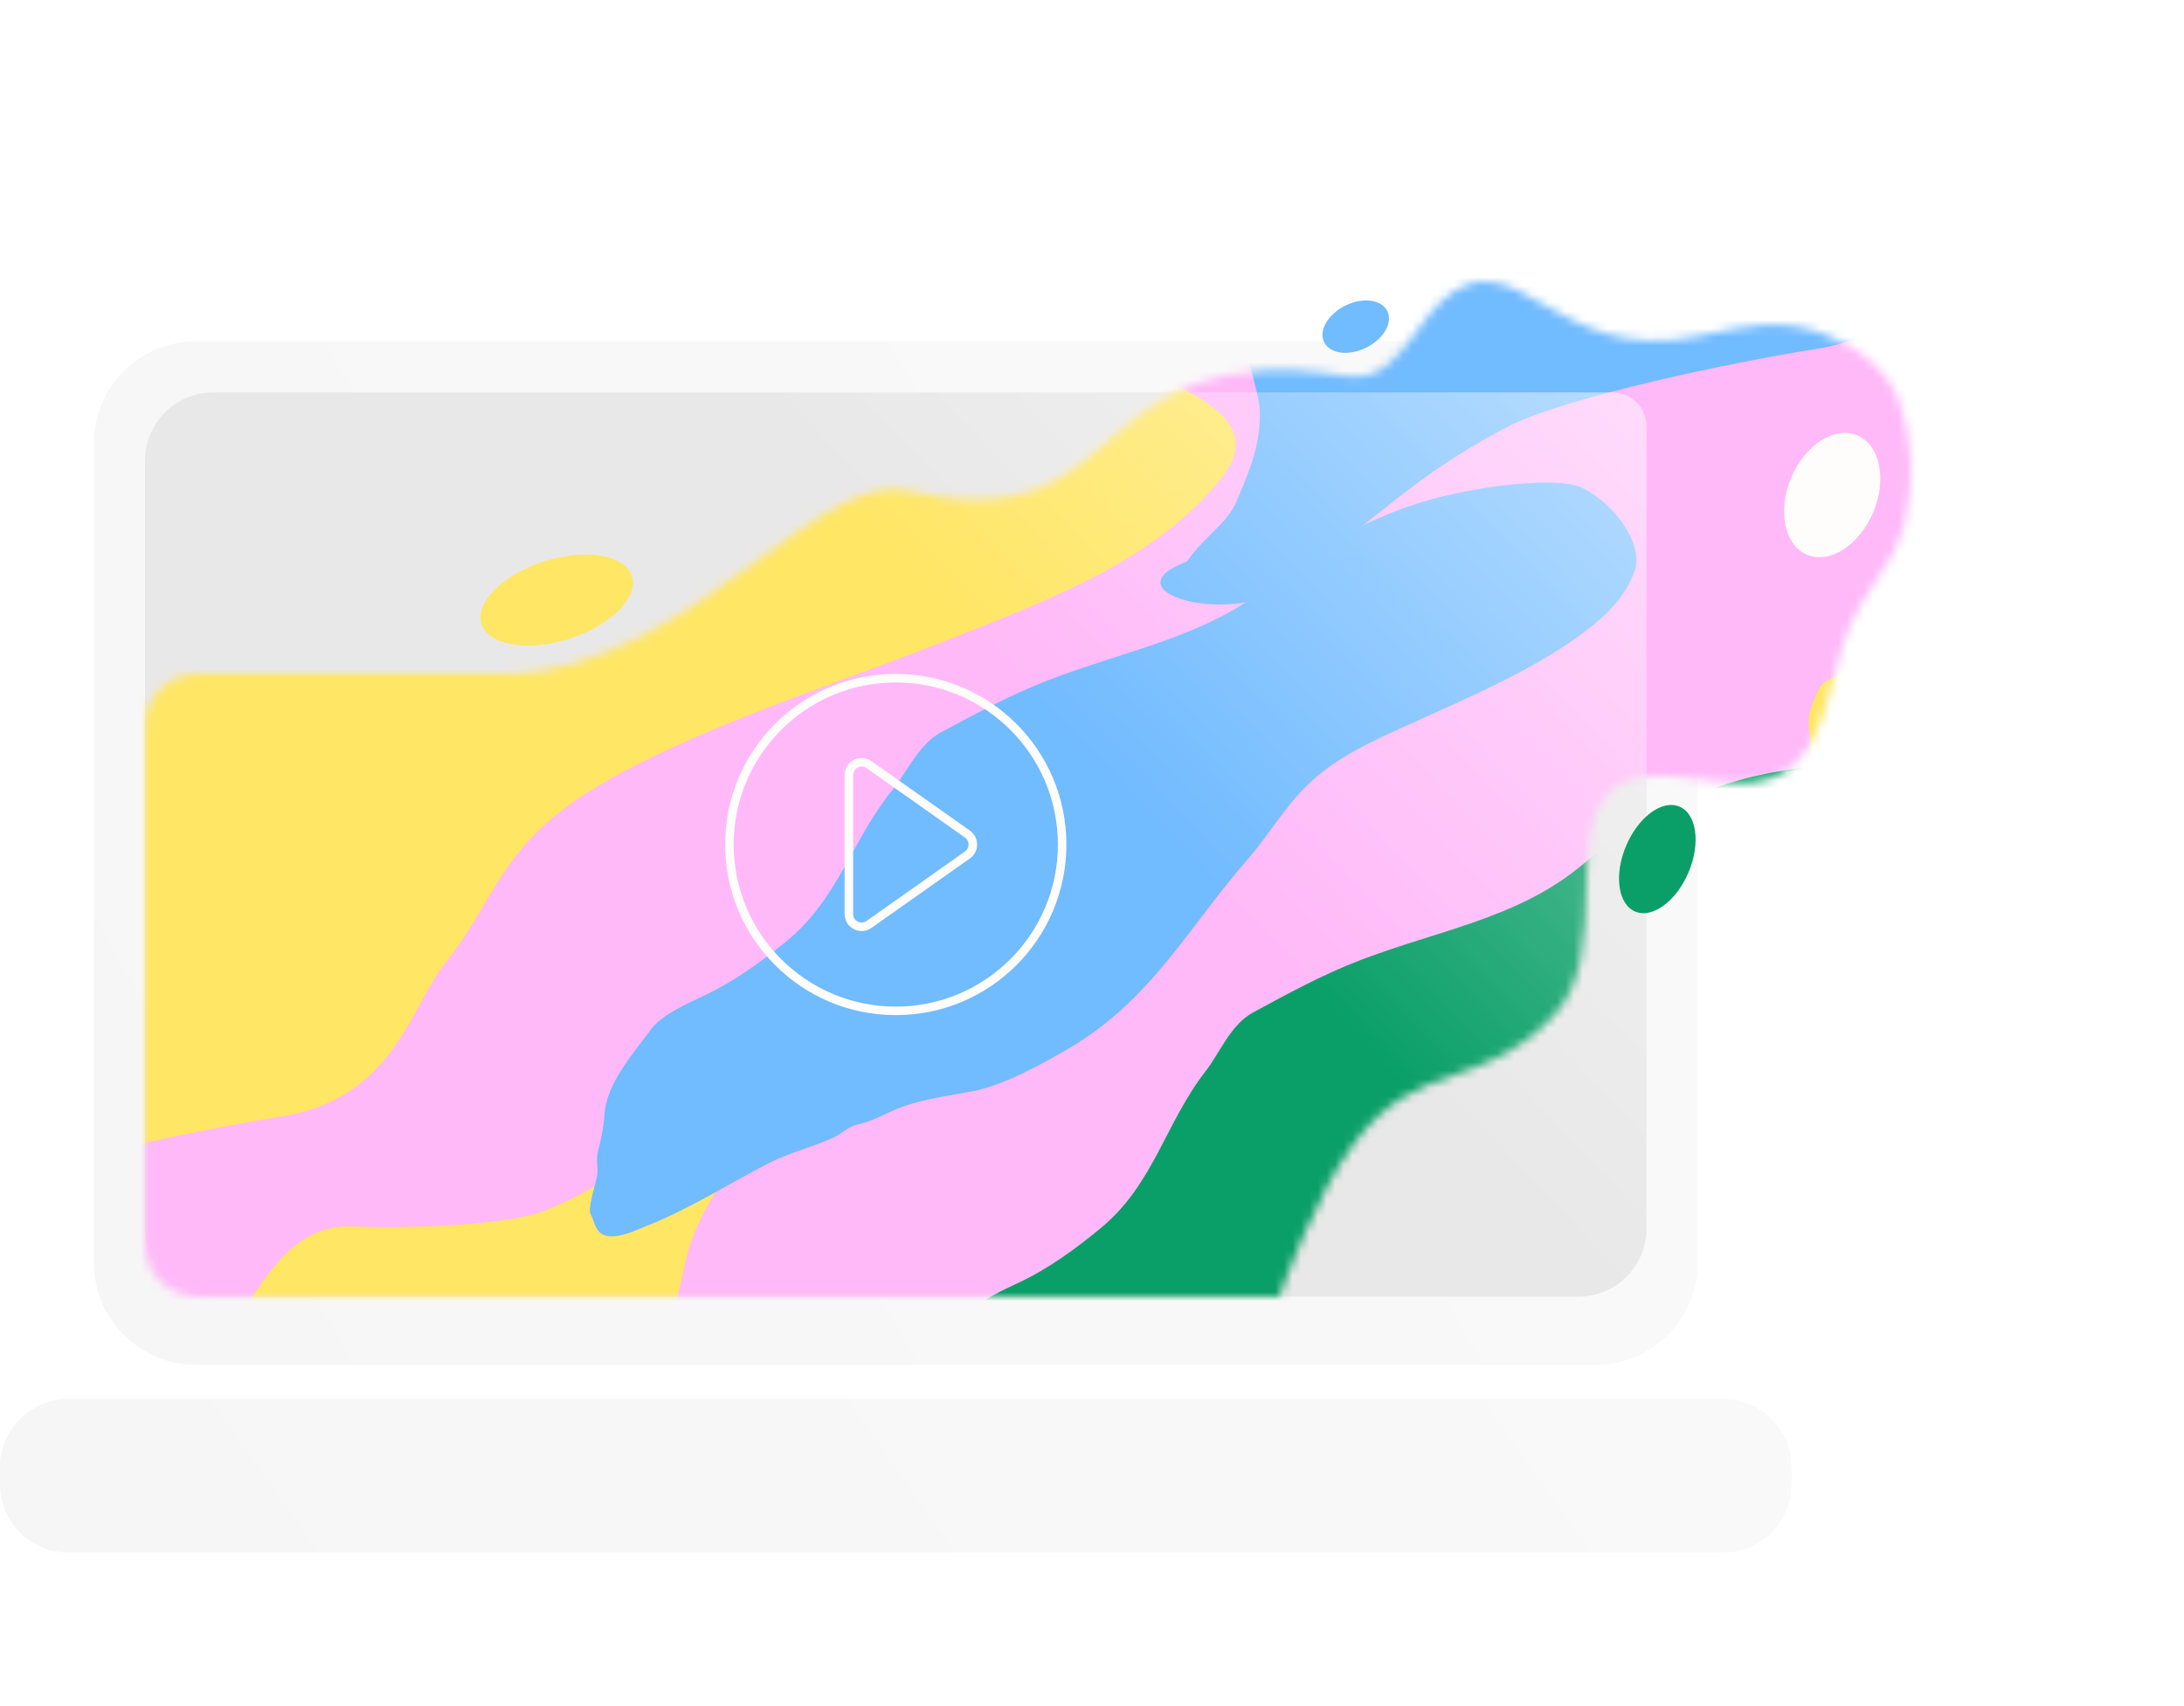
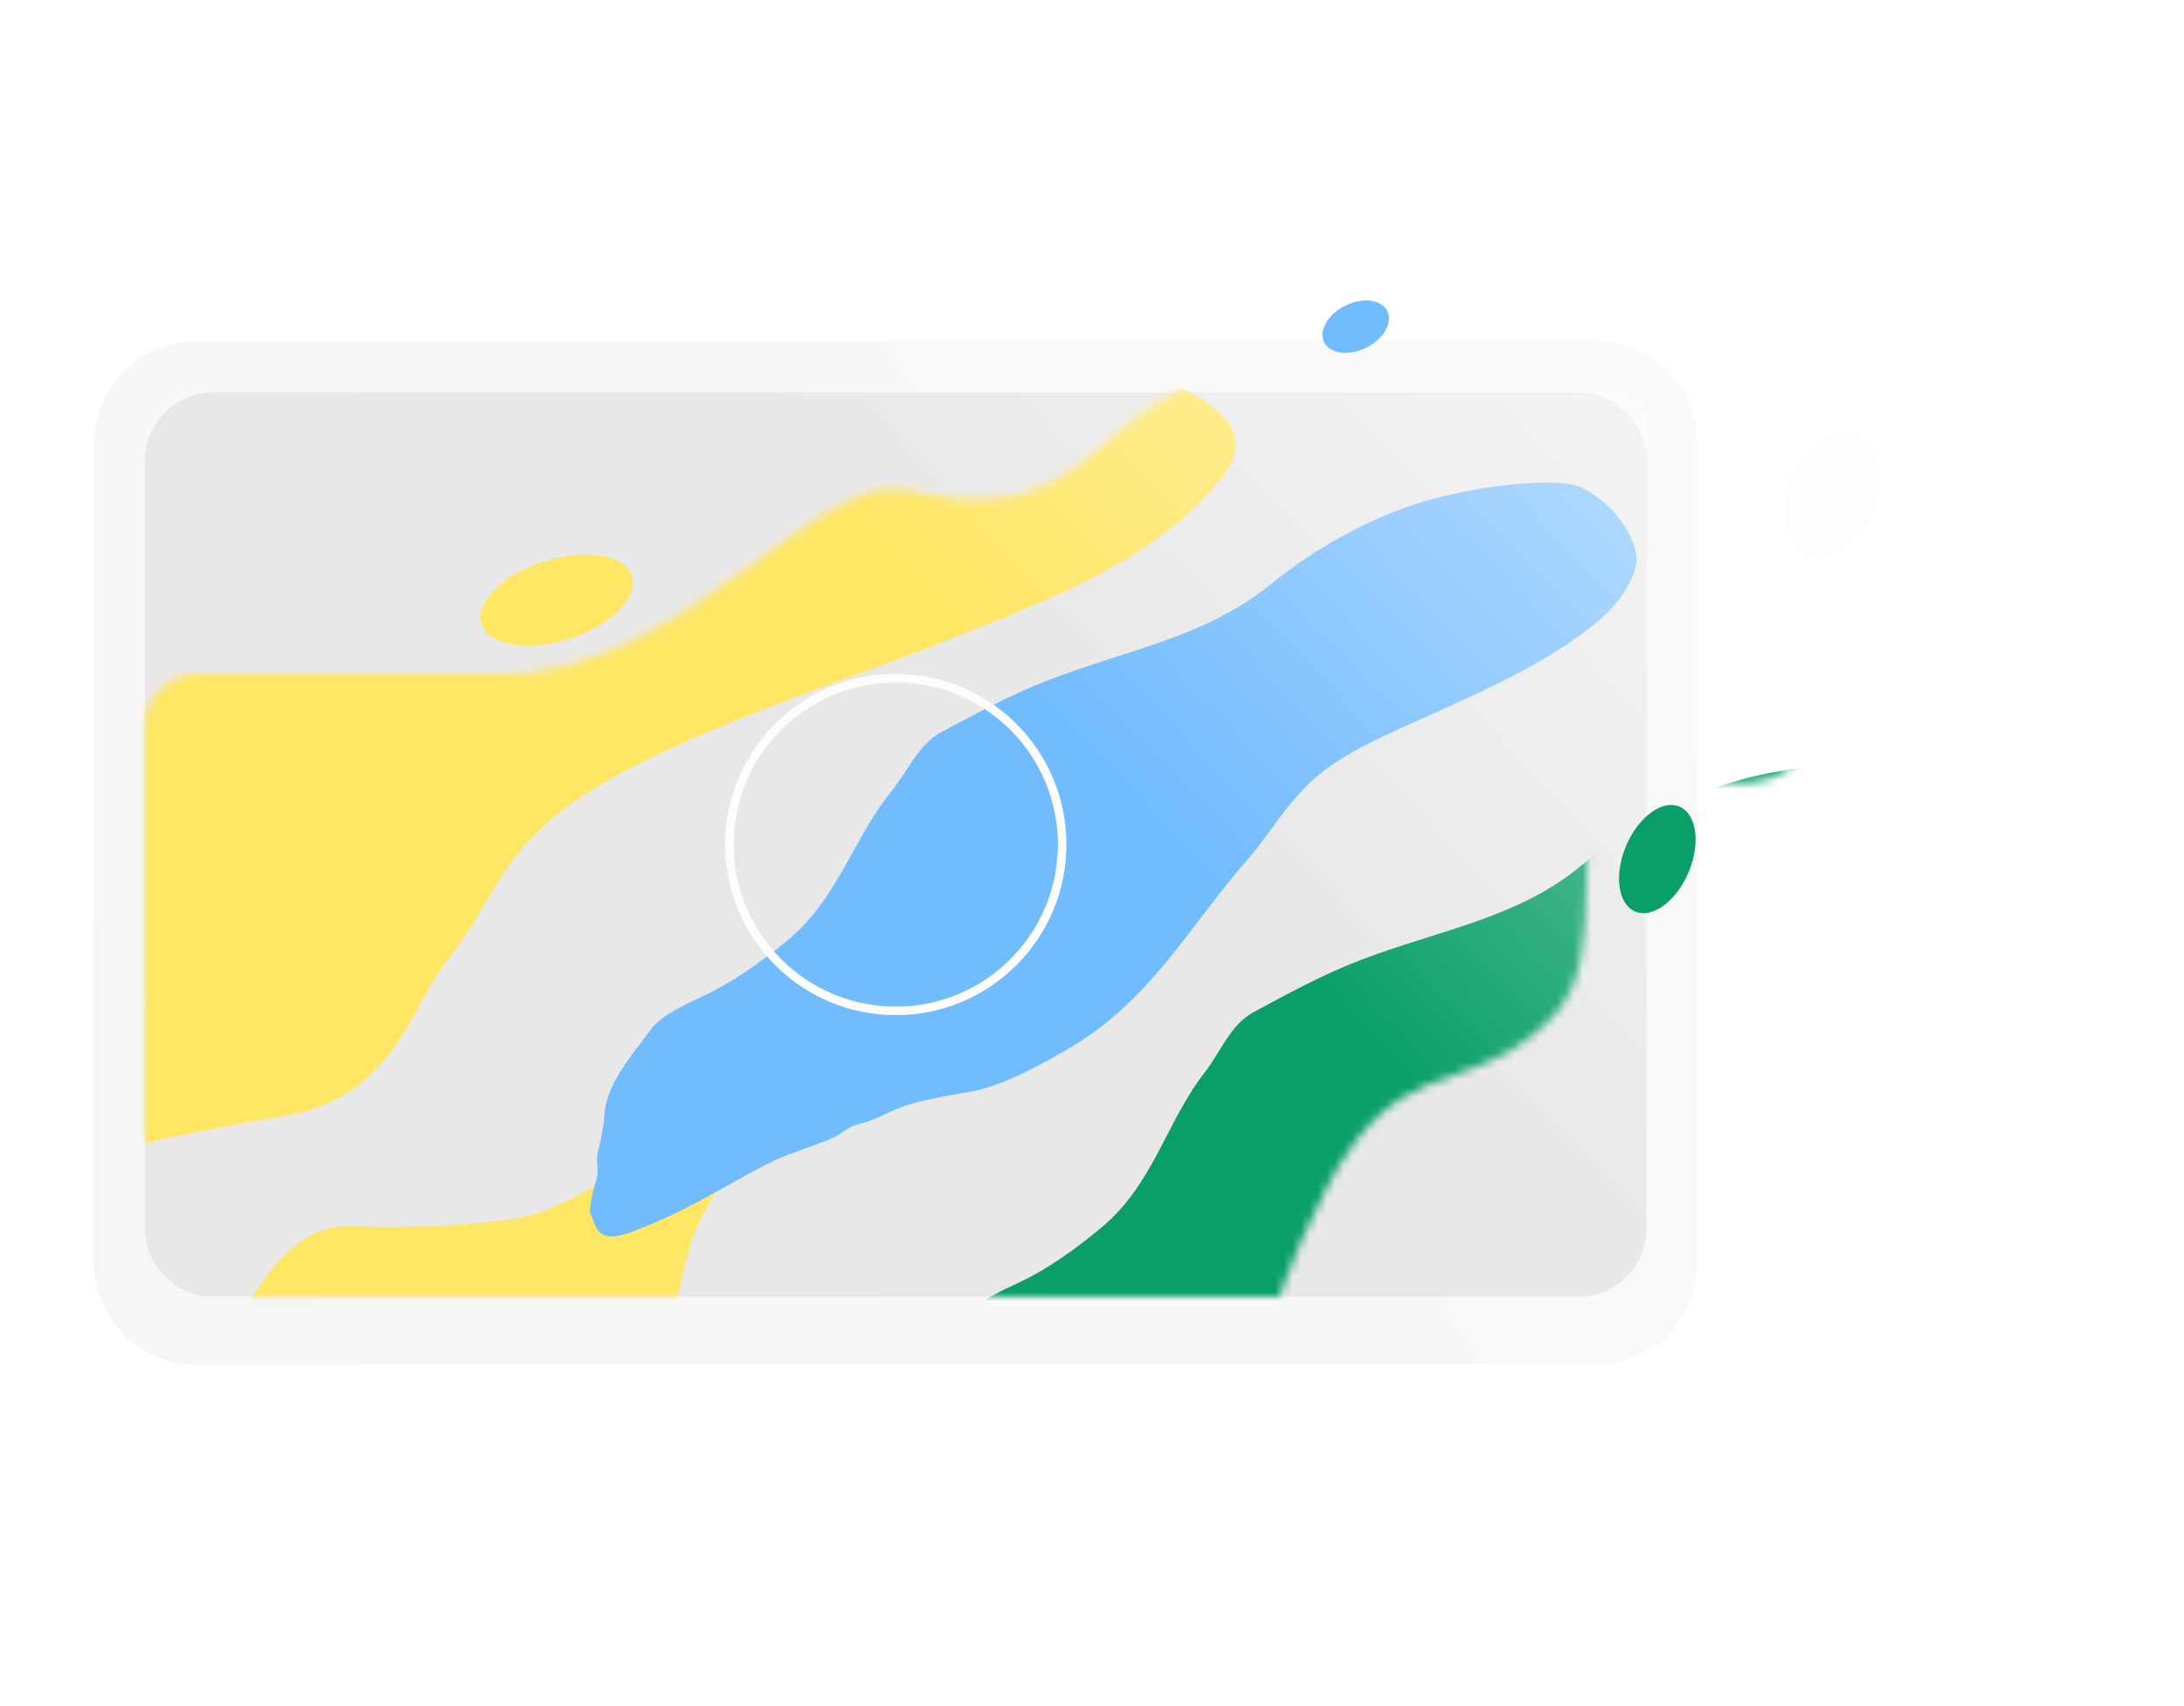
<svg xmlns="http://www.w3.org/2000/svg" width="256" height="200" viewBox="0 0 256 200" fill="none">
  <path d="M11 52C11 45.373 16.373 40 23 40H187C193.627 40 199 45.373 199 52V148C199 154.627 193.627 160 187 160H23C16.373 160 11 154.627 11 148V52Z" fill="url(#paint0_linear_13912_19422)" />
-   <path d="M0 172C0 167.582 3.582 164 8 164H202C206.418 164 210 167.582 210 172V174C210 178.418 206.418 182 202 182H8C3.582 182 0 178.418 0 174V172Z" fill="url(#paint1_linear_13912_19422)" />
  <path d="M17 54C17 49.582 20.582 46 25 46H185C189.418 46 193 49.582 193 54V144C193 148.418 189.418 152 185 152H25C20.582 152 17 148.418 17 144V54Z" fill="#E9E8E8" />
  <mask id="mask0_13912_19422" style="mask-type:alpha" maskUnits="userSpaceOnUse" x="17" y="33" width="207" height="119">
    <path fill-rule="evenodd" clip-rule="evenodd" d="M88.855 65.641C80.454 71.758 70.506 79 59 79H23.13C19.744 79 17 81.744 17 85.129V145.87C17 149.256 19.744 152 23.13 152H149.967H150V151.904C150.397 150.773 154.287 139.876 158.842 133.855C162.719 128.73 166.595 127.367 170.62 125.953C174.283 124.665 178.068 123.335 182.088 119.085C185.656 115.313 185.806 109.632 185.946 104.357C186.088 99.01 186.218 94.081 189.886 91.982C192.473 90.506 195.797 90.928 199.152 91.355C202.096 91.729 205.063 92.106 207.577 91.206C212.398 89.481 213.809 83.981 215.102 78.937C215.637 76.852 216.152 74.844 216.88 73.213C217.656 71.471 218.678 69.927 219.693 68.393C221.198 66.117 222.689 63.864 223.341 61.022C224.373 56.509 224.236 51.416 222.623 47.061C221.109 42.98 217.146 40.277 213.173 38.93C208.537 37.357 204.615 38.202 200.08 39.178C199.766 39.246 199.45 39.314 199.13 39.382C190.546 41.209 185.186 38.134 180.858 35.651C176.592 33.203 173.329 31.331 168.97 35.302C167.977 36.206 167.081 37.432 166.168 38.684C164.013 41.634 161.754 44.727 157.863 44.087C141.819 41.449 135.683 46.721 129.97 51.63C124.514 56.318 119.444 60.675 106.5 57.5C101.666 56.314 95.787 60.595 88.855 65.641Z" fill="#2C2A26" />
  </mask>
  <g mask="url(#mask0_13912_19422)">
    <g filter="url(#filter0_f_13912_19422)">
-       <path d="M195.5 162.819C195.171 133.818 284.273 63.833 284.101 34.866C283.587 -11.576 44.413 -11.221 2.5 43.499C-25.374 79.891 6.627 102.621 -12 162.817L195.5 162.819Z" fill="#FFB9F8" />
-     </g>
+       </g>
    <g filter="url(#filter1_f_13912_19422)">
      <path d="M83.892 139.673C85.074 137.589 86.688 136.985 88.608 134.684C93.178 133.591 90.02 130.155 86.284 129.682C81.022 129.015 80.923 131.653 78.073 133.499C73.077 136.737 70.257 139.284 63.992 141.871C59.389 143.773 46.783 144.015 41.365 143.765C33.294 143.393 30.203 152.076 26.851 155.7C22.022 160.922 20.574 166.22 12.743 170.07C4.983 173.885 -4.509 175.417 -13.317 177.664C-23.061 180.15 -30.273 182.096 -36.284 188.595C-41.385 194.111 -34.628 198.834 -31.257 202.833C-27.937 206.772 -16.64 207.108 -10.649 207.63C-2.898 208.306 2.149 206.57 9.256 204.566C17.168 202.334 21.634 195.259 29.256 193.11C35.311 191.402 47.546 190.623 50.69 185.912C56.894 176.615 58.62 167.942 72.756 162.102C78.147 159.875 79.473 151.768 80.392 147.768C81.113 144.629 82.279 142.517 83.892 139.673Z" fill="#FFE665" />
    </g>
    <g filter="url(#filter2_f_13912_19422)">
      <path d="M107.475 169.143C107.247 170.145 107.663 171.215 107.431 172.266C107.199 173.317 106.465 176.083 106.819 176.663C107.33 177.502 107.376 179.099 108.942 179.363C110.455 179.617 112.227 178.705 113.59 178.172C118.591 176.216 123.106 173.238 127.79 170.821C130.159 169.599 132.876 168.974 135.349 167.853C136.555 167.306 136.955 166.548 138.404 166.24C139.795 165.943 140.984 165.299 142.227 164.735C145.236 163.372 148.369 163.09 151.731 162.488C155.442 161.824 159.814 159.345 162.864 157.57C172.612 151.895 176.964 142.755 183.574 134.908C186.139 131.865 187.883 128.408 190.82 125.572C193.914 122.584 197.904 120.734 202.023 118.867C209.046 115.684 216.903 112.395 222.798 107.875C225.529 105.78 227.753 103.51 228.679 100.378C229.676 97.002 225.671 91.895 222.063 90.202C220.06 89.263 216.078 89.526 213.892 89.684C211.574 89.851 209.325 90.247 207.087 90.683C198.73 92.31 191.266 96.559 185.338 101.48C177.897 107.658 168.656 109.022 159.419 112.566C154.988 114.266 150.938 116.495 146.905 118.67C144.231 120.112 142.985 123.436 141.312 125.579C136.612 131.599 135.225 138.854 129.025 143.965C126.146 146.338 123.037 148.647 119.491 150.321C117.562 151.231 114.636 152.525 113.457 154.2C111.265 157.312 108.263 160.799 108.144 164.618C108.101 166.011 107.781 167.805 107.475 169.143Z" fill="#0A9F68" />
    </g>
    <g filter="url(#filter3_f_13912_19422)">
      <path d="M70.07 135.084C69.819 136.052 70.202 137.075 69.946 138.091C69.69 139.106 68.893 141.782 69.228 142.334C69.711 143.133 69.716 144.67 71.257 144.897C72.746 145.117 74.52 144.209 75.881 143.672C80.874 141.704 85.413 138.761 90.105 136.355C92.478 135.139 95.179 134.491 97.652 133.37C98.858 132.824 99.273 132.087 100.712 131.765C102.095 131.456 103.287 130.816 104.53 130.253C107.539 128.889 110.643 128.565 113.981 127.929C117.666 127.227 122.05 124.766 125.111 123.005C134.891 117.378 139.428 108.505 146.163 100.84C148.775 97.866 150.588 94.509 153.564 91.729C156.699 88.8 160.69 86.951 164.809 85.085C171.833 81.902 179.682 78.602 185.624 74.152C188.378 72.089 190.635 69.865 191.63 66.835C192.703 63.568 188.876 58.719 185.354 57.151C183.398 56.28 179.456 56.601 177.291 56.79C174.996 56.99 172.763 57.409 170.539 57.867C162.238 59.575 154.752 63.791 148.767 68.629C141.253 74.702 132.085 76.171 122.865 79.74C118.442 81.451 114.382 83.665 110.339 85.827C107.66 87.261 106.342 90.482 104.634 92.573C99.834 98.448 98.276 105.456 92.016 110.481C89.111 112.814 85.978 115.089 82.43 116.76C80.5 117.67 77.575 118.965 76.367 120.597C74.12 123.63 71.064 127.038 70.848 130.716C70.769 132.058 70.407 133.79 70.07 135.084Z" fill="#71BBFF" />
    </g>
    <g filter="url(#filter4_f_13912_19422)">
      <path d="M-29.892 89.978C-30.318 91.618 -29.669 93.351 -30.103 95.071C-30.536 96.792 -31.886 101.323 -31.319 102.259C-30.5 103.611 -30.492 106.215 -27.883 106.6C-25.361 106.972 -22.355 105.433 -20.05 104.525C-11.594 101.192 -3.906 96.207 4.041 92.132C8.06 90.071 12.635 88.974 16.825 87.075C18.867 86.15 19.57 84.903 22.008 84.358C24.349 83.834 26.368 82.75 28.474 81.796C33.571 79.486 38.828 78.936 44.481 77.859C50.723 76.67 58.149 72.503 63.333 69.52C79.897 59.989 87.582 44.96 98.99 31.977C103.415 26.941 106.485 21.255 111.526 16.546C116.835 11.586 123.596 8.454 130.572 5.293C142.468 -0.099 155.763 -5.687 165.828 -13.226C170.492 -16.719 174.314 -20.485 176 -25.619C177.817 -31.152 171.334 -39.364 165.369 -42.02C162.057 -43.495 155.379 -42.952 151.714 -42.632C147.826 -42.293 144.043 -41.583 140.277 -40.808C126.218 -37.915 113.538 -30.773 103.4 -22.579C90.674 -12.293 75.145 -9.805 59.529 -3.761C52.037 -0.861 45.16 2.888 38.313 6.55C33.775 8.978 31.543 14.434 28.65 17.976C20.52 27.927 17.881 39.796 7.279 48.307C2.358 52.259 -2.948 56.112 -8.958 58.943C-12.226 60.483 -17.18 62.677 -19.227 65.441C-23.033 70.578 -28.209 76.35 -28.575 82.581C-28.708 84.853 -29.322 87.787 -29.892 89.978Z" fill="#71BBFF" />
    </g>
    <g filter="url(#filter5_f_13912_19422)">
-       <path d="M212.203 87.609C212.203 88.08 212.463 88.621 212.466 89.115C212.469 89.609 212.429 90.901 212.621 91.202C212.897 91.637 213.059 92.412 213.698 92.631C214.317 92.844 214.932 92.508 215.42 92.331C217.211 91.681 218.72 90.51 220.345 89.619C221.167 89.168 222.18 89.027 223.052 88.632C223.477 88.439 223.567 88.097 224.109 88.033C224.629 87.972 225.039 87.731 225.478 87.532C226.539 87.052 227.746 87.1 229.014 87.008C230.415 86.907 231.912 85.968 232.952 85.29C236.277 83.126 237.167 78.969 239.062 75.57C239.798 74.251 240.173 72.685 241.074 71.489C242.022 70.229 243.426 69.571 244.878 68.912C247.355 67.79 250.15 66.665 252.063 64.831C252.949 63.98 253.62 63.015 253.703 61.557C253.792 59.986 251.757 57.283 250.186 56.253C249.313 55.681 247.77 55.573 246.925 55.52C246.028 55.464 245.179 55.523 244.337 55.601C241.196 55.894 238.642 57.505 236.752 59.531C234.38 62.075 230.867 62.188 227.552 63.355C225.962 63.914 224.569 64.751 223.178 65.564C222.256 66.102 222.064 67.634 221.599 68.57C220.291 71.2 220.397 74.621 218.417 76.723C217.498 77.699 216.483 78.63 215.238 79.229C214.561 79.555 213.527 80.007 213.213 80.746C212.63 82.12 211.763 83.627 212.06 85.464C212.168 86.134 212.203 86.981 212.203 87.609Z" fill="#FFE665" />
-     </g>
+       </g>
    <g filter="url(#filter6_f_13912_19422)">
-       <path d="M144.96 58.729C143.799 61.454 141.387 62.639 139.1 65.838C132.041 68.493 138.468 71.401 144.745 70.778C153.583 69.9 152.771 66.884 156.743 63.91C163.707 58.697 167.372 54.939 176.647 50.067C183.462 46.487 203.961 42.301 212.902 40.903C226.22 38.82 228.061 28.035 232.196 22.894C238.154 15.487 238.56 9.043 249.928 2.256C261.191 -4.469 276.127 -9.148 289.682 -14.425C304.678 -20.262 315.738 -24.701 323.153 -33.92C329.446 -41.745 316.666 -44.993 309.683 -48.472C302.805 -51.899 284.23 -48.773 274.254 -47.506C261.346 -45.865 253.744 -42.335 242.877 -37.861C230.781 -32.881 226.1 -23.489 214.446 -18.692C205.189 -14.881 169.302 -17.848 165.908 -11.541C159.211 0.904 168.615 11.9 147.685 22.894C139.704 27.087 147.708 43.672 147.685 48.483C147.667 52.26 146.544 55.011 144.96 58.729Z" fill="#71BBFF" />
-     </g>
+       </g>
    <g filter="url(#filter7_f_13912_19422)">
      <path d="M-35.04 148.73C-36.201 151.455 -38.613 152.639 -40.9 155.839C-47.959 158.494 -41.532 161.402 -35.255 160.778C-26.417 159.9 -27.229 156.884 -23.257 153.911C-16.293 148.697 -12.628 144.94 -3.353 140.068C3.462 136.488 23.961 132.302 32.902 130.903C46.22 128.82 48.061 118.035 52.196 112.895C58.154 105.487 58.56 99.043 69.927 92.256C81.191 85.531 96.127 80.852 109.682 75.576C124.678 69.739 135.738 65.299 143.153 56.08C149.446 48.256 136.666 45.007 129.683 41.528C122.805 38.102 104.23 41.227 94.254 42.495C81.346 44.135 73.745 47.665 62.877 52.139C50.781 57.119 46.1 66.511 34.446 71.309C25.189 75.12 -10.698 72.153 -14.092 78.46C-20.79 90.904 -11.385 101.9 -32.315 112.895C-40.296 117.087 -32.292 133.672 -32.315 138.484C-32.333 142.26 -33.456 145.012 -35.04 148.73Z" fill="#FFE665" />
    </g>
  </g>
  <path opacity="0.5" d="M17 50C17 47.791 18.791 46 21 46H189C191.209 46 193 47.791 193 50V148C193 150.209 191.209 152 189 152H21C18.791 152 17 150.209 17 148V50Z" fill="url(#paint2_linear_13912_19422)" />
  <circle cx="105" cy="99" r="19.5" stroke="#FFFDFB" />
-   <path d="M113.397 97.775C114.244 98.372 114.244 99.628 113.397 100.225L101.865 108.366C100.871 109.067 99.5 108.356 99.5 107.14L99.5 90.86C99.5 89.644 100.871 88.933 101.865 89.634L113.397 97.775Z" stroke="#FFFDFB" />
  <ellipse cx="6.675" cy="3.974" rx="6.675" ry="3.974" transform="matrix(-0.39 0.921 0.92 0.392 193.211 93)" fill="#0A9F68" />
  <ellipse cx="9.248" cy="4.772" rx="9.248" ry="4.772" transform="matrix(-0.953 0.302 0.301 0.954 72.63 63)" fill="#FFE665" />
  <ellipse cx="7.589" cy="5.217" rx="7.589" ry="5.217" transform="matrix(-0.39 0.921 0.92 0.392 212.923 49)" fill="#FFFDFB" />
  <ellipse cx="4.129" cy="2.752" rx="4.129" ry="2.752" transform="matrix(0.897 -0.441 0.44 0.898 154 37.641)" fill="#71BBFF" />
  <defs>
    <filter id="filter0_f_13912_19422" x="-24.259" y="-11.087" width="320.62" height="186.165" filterUnits="userSpaceOnUse" color-interpolation-filters="sRGB">
      <feFlood flood-opacity="0" result="BackgroundImageFix" />
      <feBlend mode="normal" in="SourceGraphic" in2="BackgroundImageFix" result="shape" />
      <feGaussianBlur stdDeviation="6.13" result="effect1_foregroundBlur_13912_19422" />
    </filter>
    <filter id="filter1_f_13912_19422" x="-50.385" y="117.317" width="153.517" height="102.721" filterUnits="userSpaceOnUse" color-interpolation-filters="sRGB">
      <feFlood flood-opacity="0" result="BackgroundImageFix" />
      <feBlend mode="normal" in="SourceGraphic" in2="BackgroundImageFix" result="shape" />
      <feGaussianBlur stdDeviation="6.13" result="effect1_foregroundBlur_13912_19422" />
    </filter>
    <filter id="filter2_f_13912_19422" x="94.465" y="77.267" width="146.628" height="114.399" filterUnits="userSpaceOnUse" color-interpolation-filters="sRGB">
      <feFlood flood-opacity="0" result="BackgroundImageFix" />
      <feBlend mode="normal" in="SourceGraphic" in2="BackgroundImageFix" result="shape" />
      <feGaussianBlur stdDeviation="6.13" result="effect1_foregroundBlur_13912_19422" />
    </filter>
    <filter id="filter3_f_13912_19422" x="56.888" y="44.314" width="147.185" height="112.876" filterUnits="userSpaceOnUse" color-interpolation-filters="sRGB">
      <feFlood flood-opacity="0" result="BackgroundImageFix" />
      <feBlend mode="normal" in="SourceGraphic" in2="BackgroundImageFix" result="shape" />
      <feGaussianBlur stdDeviation="6.13" result="effect1_foregroundBlur_13912_19422" />
    </filter>
    <filter id="filter4_f_13912_19422" x="-43.715" y="-55.258" width="232.285" height="174.174" filterUnits="userSpaceOnUse" color-interpolation-filters="sRGB">
      <feFlood flood-opacity="0" result="BackgroundImageFix" />
      <feBlend mode="normal" in="SourceGraphic" in2="BackgroundImageFix" result="shape" />
      <feGaussianBlur stdDeviation="6.13" result="effect1_foregroundBlur_13912_19422" />
    </filter>
    <filter id="filter5_f_13912_19422" x="199.741" y="43.239" width="66.224" height="61.719" filterUnits="userSpaceOnUse" color-interpolation-filters="sRGB">
      <feFlood flood-opacity="0" result="BackgroundImageFix" />
      <feBlend mode="normal" in="SourceGraphic" in2="BackgroundImageFix" result="shape" />
      <feGaussianBlur stdDeviation="6.13" result="effect1_foregroundBlur_13912_19422" />
    </filter>
    <filter id="filter6_f_13912_19422" x="123.758" y="-62.285" width="213.346" height="145.407" filterUnits="userSpaceOnUse" color-interpolation-filters="sRGB">
      <feFlood flood-opacity="0" result="BackgroundImageFix" />
      <feBlend mode="normal" in="SourceGraphic" in2="BackgroundImageFix" result="shape" />
      <feGaussianBlur stdDeviation="6.13" result="effect1_foregroundBlur_13912_19422" />
    </filter>
    <filter id="filter7_f_13912_19422" x="-56.242" y="27.715" width="213.346" height="145.407" filterUnits="userSpaceOnUse" color-interpolation-filters="sRGB">
      <feFlood flood-opacity="0" result="BackgroundImageFix" />
      <feBlend mode="normal" in="SourceGraphic" in2="BackgroundImageFix" result="shape" />
      <feGaussianBlur stdDeviation="6.13" result="effect1_foregroundBlur_13912_19422" />
    </filter>
    <linearGradient id="paint0_linear_13912_19422" x1="5.5" y1="155" x2="203.5" y2="40" gradientUnits="userSpaceOnUse">
      <stop stop-color="#F6F6F6" />
      <stop offset="1" stop-color="#FAFAFA" />
    </linearGradient>
    <linearGradient id="paint1_linear_13912_19422" x1="-8.38189e-08" y1="182" x2="199.5" y2="41.5" gradientUnits="userSpaceOnUse">
      <stop stop-color="#F6F6F6" />
      <stop offset="1" stop-color="#FAFAFA" />
    </linearGradient>
    <linearGradient id="paint2_linear_13912_19422" x1="193" y1="46" x2="137.5" y2="99" gradientUnits="userSpaceOnUse">
      <stop stop-color="white" />
      <stop offset="1" stop-color="white" stop-opacity="0" />
    </linearGradient>
  </defs>
</svg>